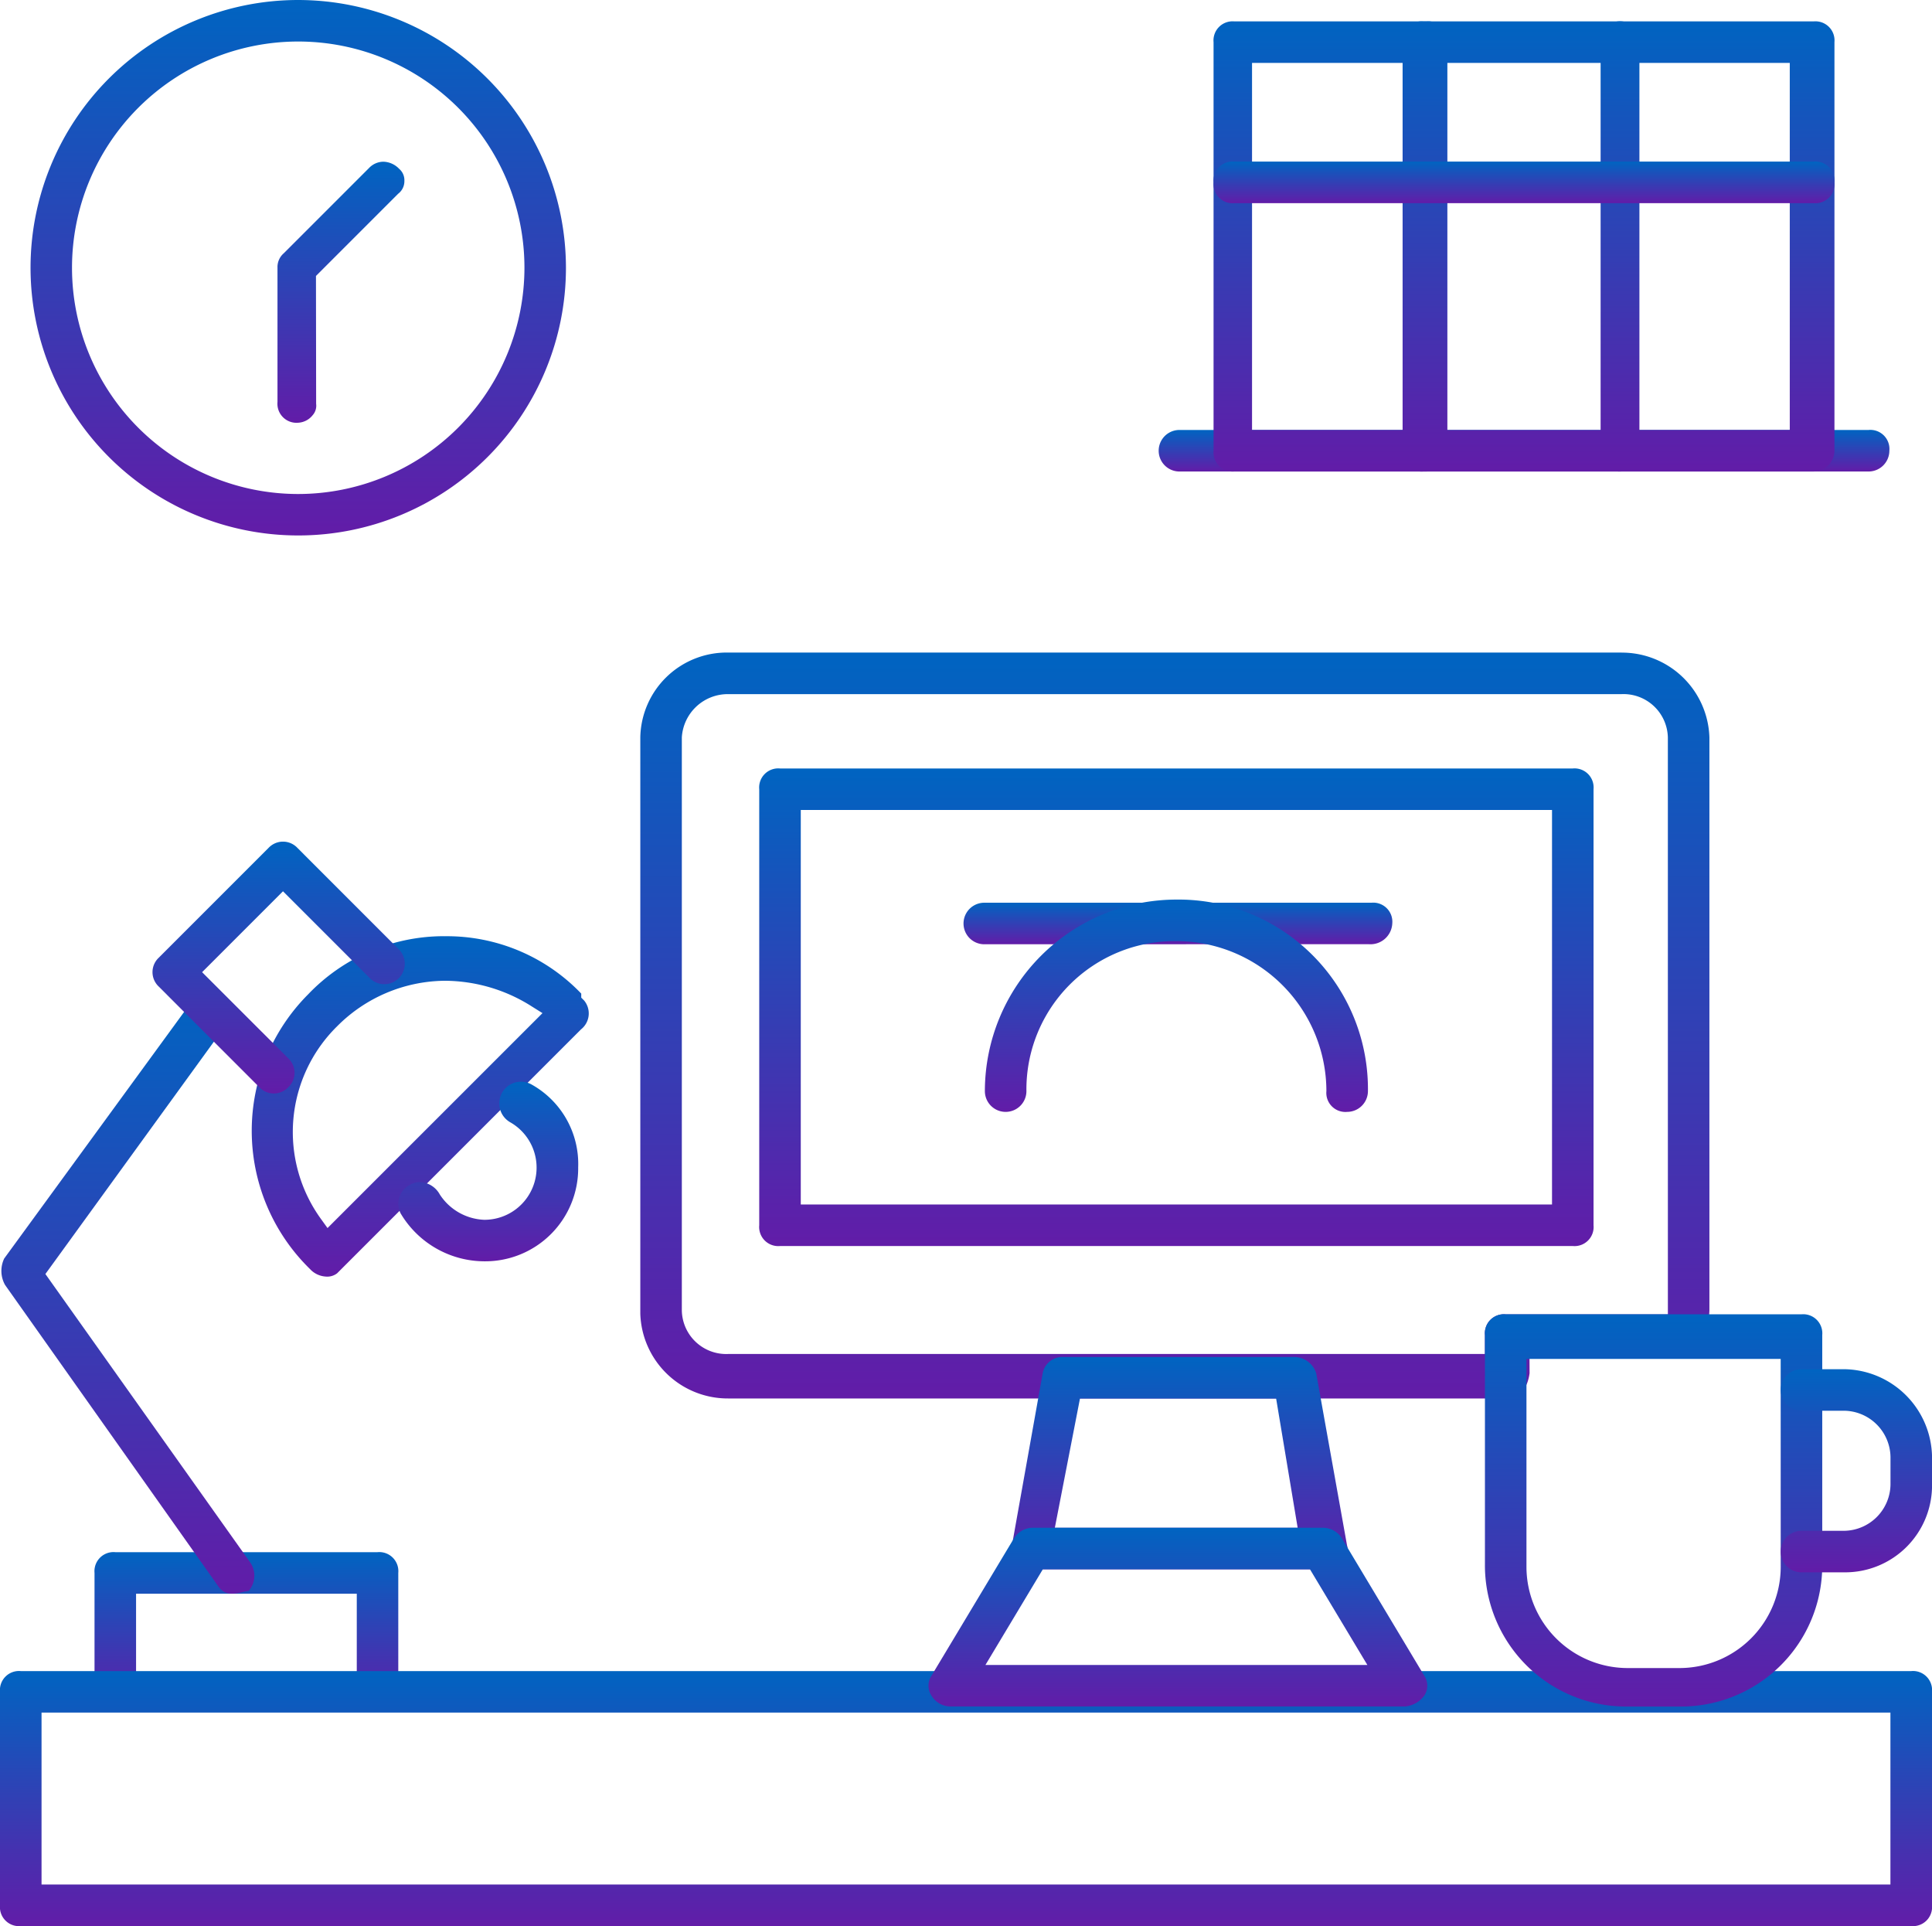
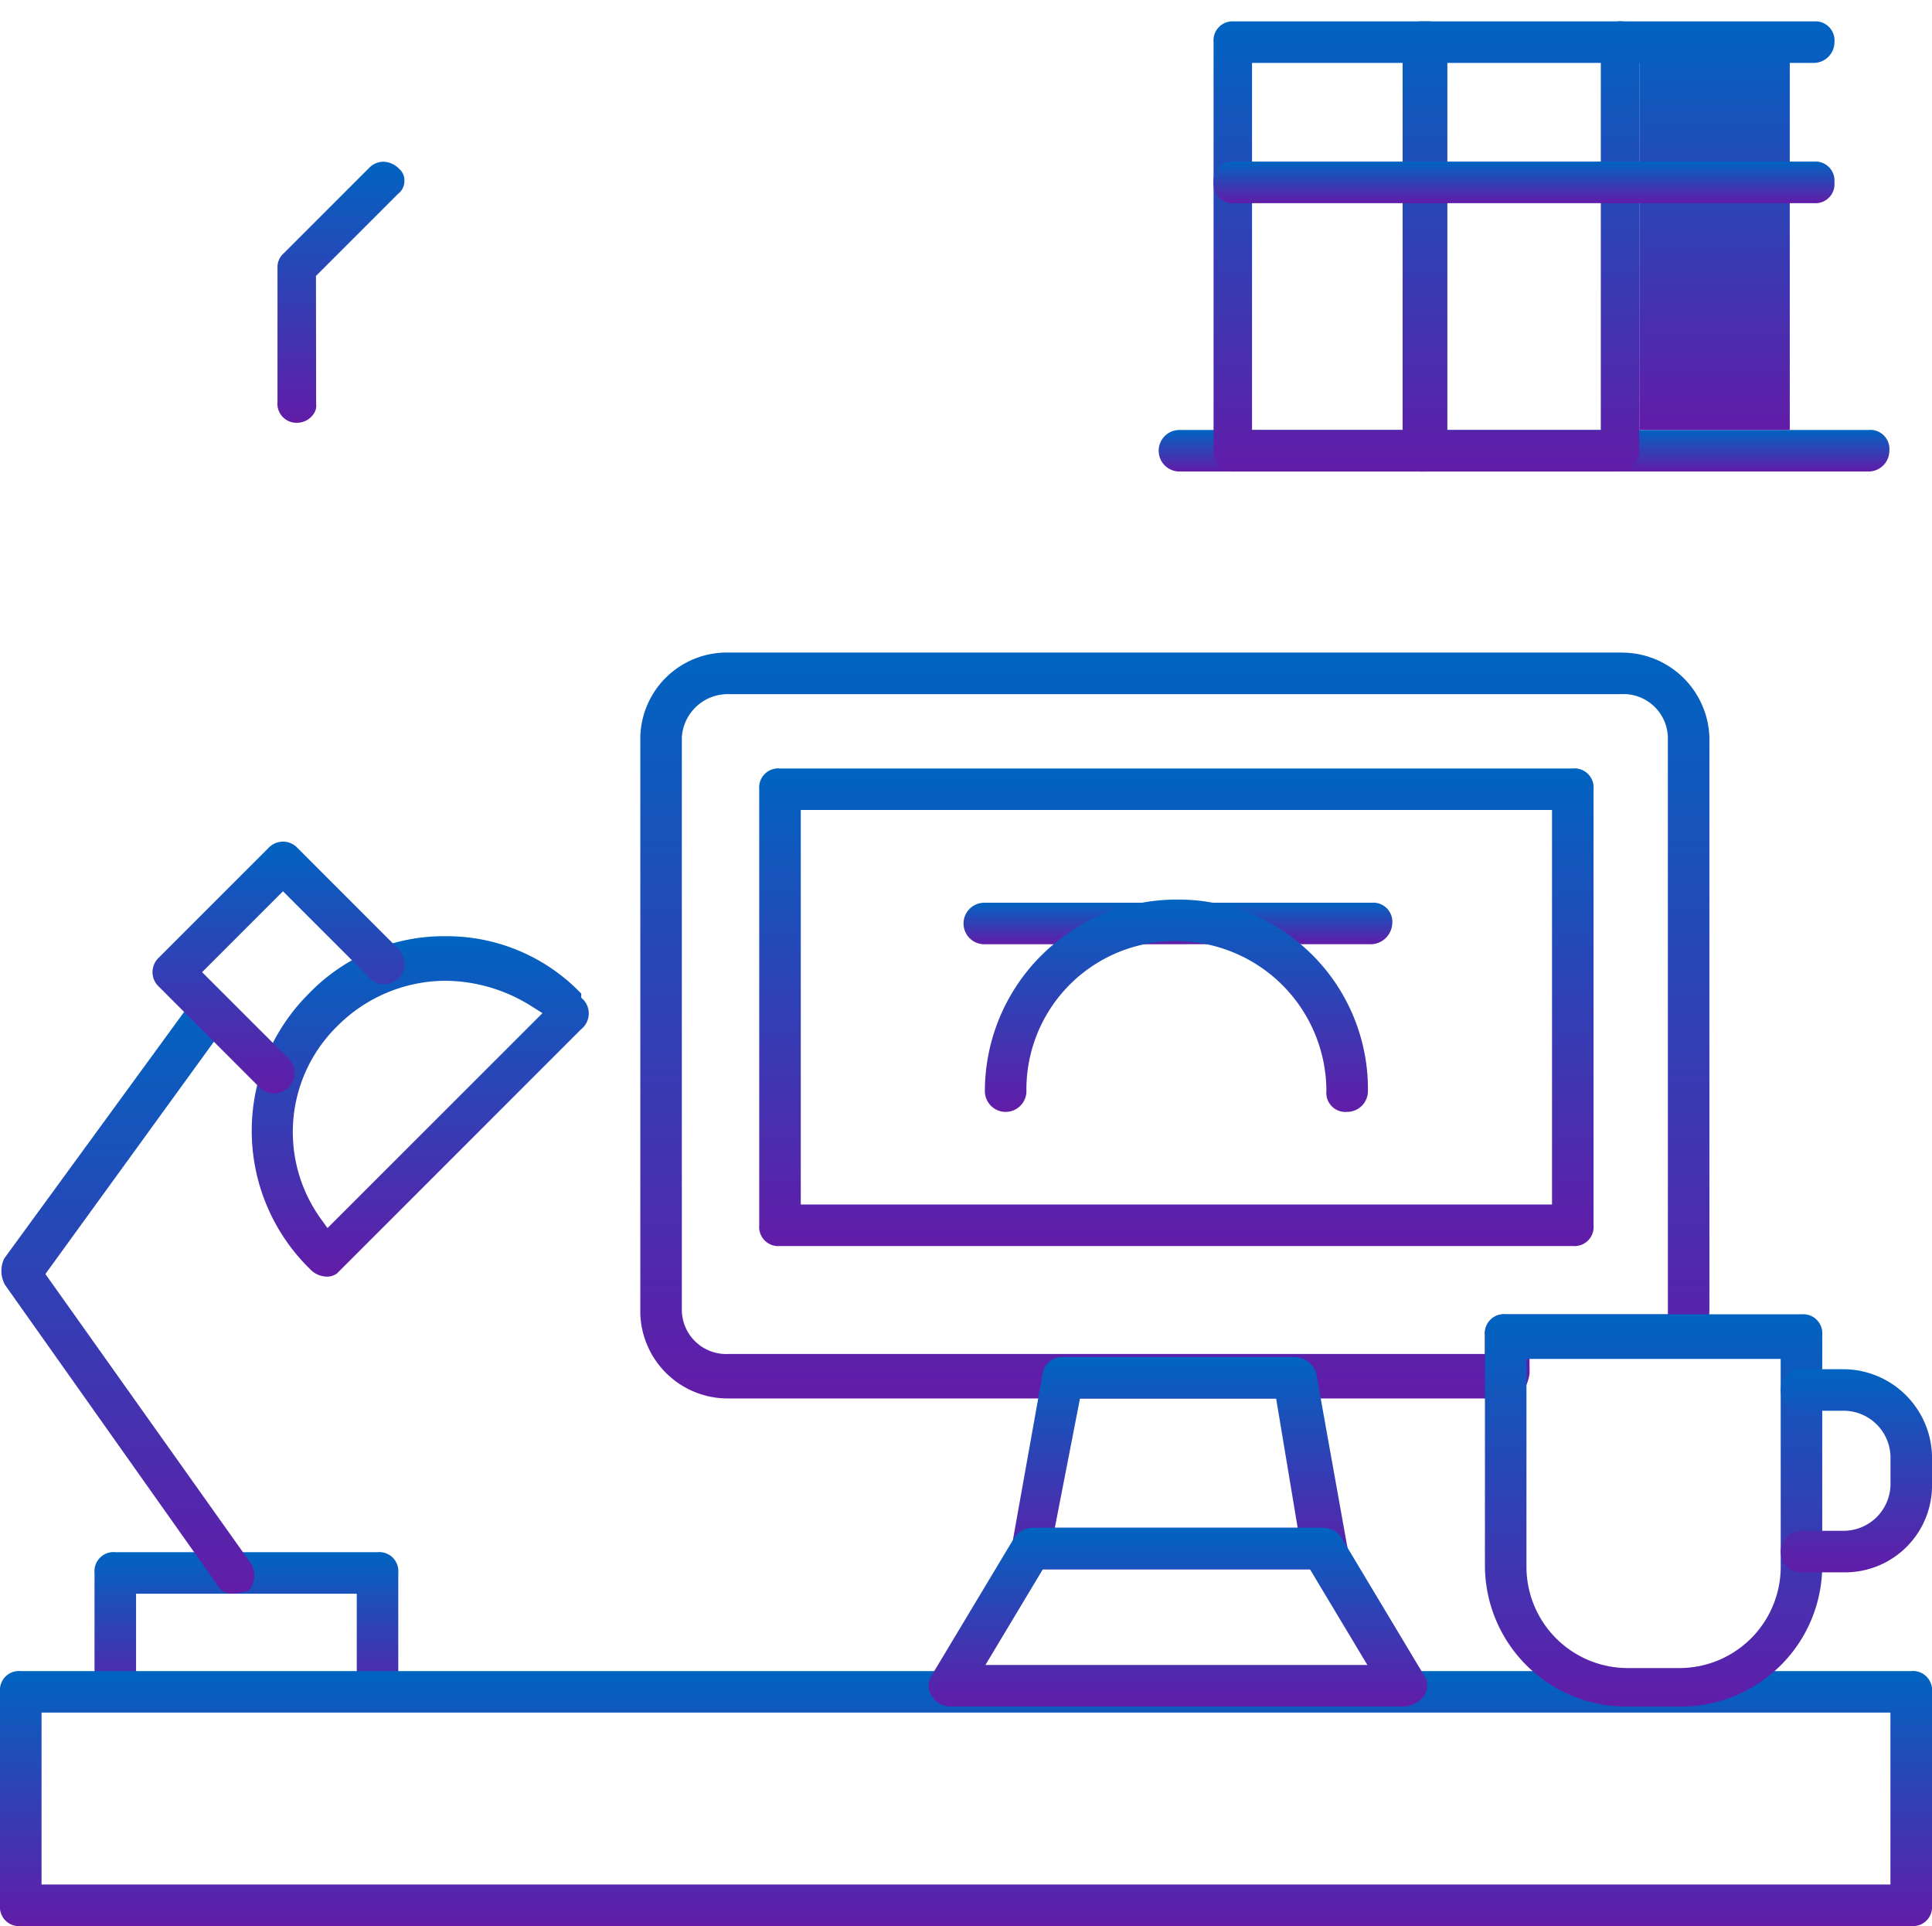
<svg xmlns="http://www.w3.org/2000/svg" width="100.316" height="100" viewBox="0 0 100.316 100">
  <defs>
    <linearGradient id="linear-gradient" x1="0.5" x2="0.5" y2="1" gradientUnits="objectBoundingBox">
      <stop offset="0" stop-color="#0064c1" />
      <stop offset="1" stop-color="#621ca8" />
    </linearGradient>
    <clipPath id="clip-path">
      <rect id="Rectangle_552" data-name="Rectangle 552" width="100.316" height="100" fill="url(#linear-gradient)" />
    </clipPath>
  </defs>
  <g id="State-of-the-art_Artwork_Studio" data-name="State-of-the-art Artwork Studio" transform="translate(0 0)">
    <g id="Group_1596" data-name="Group 1596" transform="translate(0 -0.001)" clip-path="url(#clip-path)">
      <path id="Path_34109" data-name="Path 34109" d="M19.553,79.781H5.938a.991.991,0,0,0-1.079,1.078v6.016a.992.992,0,0,0,1.079,1.079.991.991,0,0,0,1.078-1.079V81.938h11.46v4.779A.991.991,0,0,0,19.553,87.8a.964.964,0,0,0,1.078-.92V80.859a.99.99,0,0,0-1.078-1.078" transform="translate(0.049 0.806)" fill="url(#linear-gradient)" />
      <path id="Path_34110" data-name="Path 34110" d="M99.238,99.131a.99.99,0,0,0,1.078-1.078V86.971a.99.99,0,0,0-1.078-1.078H1.078A.99.99,0,0,0,0,86.971V98.054a.99.99,0,0,0,1.078,1.078ZM2.157,88.049h96v8.926h-96Z" transform="translate(0 0.868)" fill="url(#linear-gradient)" />
      <path id="Path_34111" data-name="Path 34111" d="M83.864,33.542H37.476a4.489,4.489,0,0,0-4.561,4.4V67.868a4.544,4.544,0,0,0,4.561,4.4H77.848c.872,0,1.157-.711,1.241-1.308l-.005-.908H87.19a1,1,0,0,0,.948-.623,7.263,7.263,0,0,0,.288-1.723V37.945a4.544,4.544,0,0,0-4.562-4.4M86.27,67.9H77.848a.99.99,0,0,0-1.078,1.078v.981H37.476a2.305,2.305,0,0,1-2.405-2.247V37.945A2.391,2.391,0,0,1,37.476,35.7H83.864a2.305,2.305,0,0,1,2.405,2.246Z" transform="translate(0.332 0.339)" fill="url(#linear-gradient)" />
      <path id="Path_34112" data-name="Path 34112" d="M81.27,39.5H40.107a.99.99,0,0,0-1.079,1.078V63.215a.992.992,0,0,0,1.079,1.079H81.27a.991.991,0,0,0,1.078-1.079V40.576A.99.99,0,0,0,81.27,39.5M80.192,62.137H41.185V41.654H80.192Z" transform="translate(0.394 0.399)" fill="url(#linear-gradient)" />
      <path id="Path_34113" data-name="Path 34113" d="M67.818,70.6a1.2,1.2,0,0,0-1.086-.849H54.7a1.034,1.034,0,0,0-1.088.86L52.03,79.466a.766.766,0,0,0,.177.82,1.01,1.01,0,0,0,.909.486h15.04a1.439,1.439,0,0,0,1.069-.486.725.725,0,0,0,.194-.749ZM54.246,78.616l1.305-6.71H65.736l1.118,6.71Z" transform="translate(0.525 0.705)" fill="url(#linear-gradient)" />
      <path id="Path_34114" data-name="Path 34114" d="M69.192,79.072a1.153,1.153,0,0,0-.992-.545H53.159a1.162,1.162,0,0,0-1.005.567l-4.262,7.1a.941.941,0,0,0-.013,1.043,1.162,1.162,0,0,0,1.005.567h23.59a1.388,1.388,0,0,0,1-.567.928.928,0,0,0,0-1.022ZM50.684,85.651l2.981-4.968H67.536l2.981,4.968Z" transform="translate(0.482 0.794)" fill="url(#linear-gradient)" />
      <path id="Path_34115" data-name="Path 34115" d="M77.41,67.555a.99.99,0,0,0-1.078,1.078V80.508a7.333,7.333,0,0,0,7.411,7.411h2.691a7.333,7.333,0,0,0,7.412-7.411V68.633a.991.991,0,0,0-1.079-1.078ZM91.69,80.666a5.261,5.261,0,0,1-5.256,5.255H83.743a5.26,5.26,0,0,1-5.255-5.255V69.87h13.2Z" transform="translate(0.771 0.683)" fill="url(#linear-gradient)" />
      <path id="Path_34116" data-name="Path 34116" d="M94.831,80.923a4.513,4.513,0,0,0,4.562-4.562V74.938a4.622,4.622,0,0,0-4.562-4.561H92.615a1.078,1.078,0,1,0,0,2.156h2.216a2.44,2.44,0,0,1,2.405,2.405v1.424a2.439,2.439,0,0,1-2.405,2.405H92.615a1.078,1.078,0,1,0,0,2.157Z" transform="translate(0.925 0.711)" fill="url(#linear-gradient)" />
      <path id="Path_34117" data-name="Path 34117" d="M.263,66.2,11.306,81.807c.237.359.545.519,1.206.357a3,3,0,0,1,.4-.082,1.207,1.207,0,0,0,.086-1.466L2.356,65.631l9.4-12.96a1.2,1.2,0,0,0-.211-1.516,1.008,1.008,0,0,0-.6-.175,1.161,1.161,0,0,0-.91.391L.219,64.823A1.488,1.488,0,0,0,.263,66.2" transform="translate(0.001 0.515)" fill="url(#linear-gradient)" />
      <path id="Path_34118" data-name="Path 34118" d="M22.954,48.12a9.741,9.741,0,0,0-7.085,3.018,10.031,10.031,0,0,0,0,14.168l.16.16a1.212,1.212,0,0,0,.751.325.839.839,0,0,0,.592-.168L30.038,52.957a1.054,1.054,0,0,0,.159-1.5l-.148-.147V51.1a9.648,9.648,0,0,0-7.094-2.978M16.875,63.273l-.347-.481a7.7,7.7,0,0,1,.844-9.993,7.974,7.974,0,0,1,5.582-2.365A8.47,8.47,0,0,1,27.5,51.778l.537.336Z" transform="translate(0.131 0.487)" fill="url(#linear-gradient)" />
-       <path id="Path_34119" data-name="Path 34119" d="M20.619,62.476a5.073,5.073,0,0,0,4.316,2.447,4.827,4.827,0,0,0,4.879-4.878,4.722,4.722,0,0,0-2.428-4.306A1.125,1.125,0,1,0,26.3,57.713a2.709,2.709,0,0,1-1.369,5.055,2.886,2.886,0,0,1-2.3-1.311,1.235,1.235,0,0,0-1.032-.649,1.019,1.019,0,0,0-.521.146,1.1,1.1,0,0,0-.46,1.523" transform="translate(0.207 0.563)" fill="url(#linear-gradient)" />
      <path id="Path_34120" data-name="Path 34120" d="M15.365,43.586a1.027,1.027,0,0,0-1.5,0l-5.7,5.7a1.027,1.027,0,0,0,0,1.5l5.224,5.225a1.029,1.029,0,0,0,1.5,0,1.026,1.026,0,0,0,0-1.5l-4.474-4.473,4.2-4.2,4.474,4.474a1.062,1.062,0,1,0,1.5-1.5Z" transform="translate(0.079 0.437)" fill="url(#linear-gradient)" />
-       <path id="Path_34121" data-name="Path 34121" d="M15.47,0a13.9,13.9,0,1,0,13.9,13.9A13.919,13.919,0,0,0,15.47,0m0,25.648A11.746,11.746,0,1,1,27.215,13.9,11.758,11.758,0,0,1,15.47,25.648" transform="translate(0.016 0.001)" fill="url(#linear-gradient)" />
      <path id="Path_34122" data-name="Path 34122" d="M20.853,9.306a.774.774,0,0,0-.273-.625,1.173,1.173,0,0,0-.82-.368,1.039,1.039,0,0,0-.736.32L14.59,13.067a.944.944,0,0,0-.326.752v6.966a.99.99,0,0,0,1.078,1.079,1.026,1.026,0,0,0,.745-.387.741.741,0,0,0,.184-.593l-.009-6.64,4.264-4.265a.817.817,0,0,0,.327-.672" transform="translate(0.144 0.084)" fill="url(#linear-gradient)" />
      <path id="Path_34123" data-name="Path 34123" d="M60.639,24.257H96.42A1.081,1.081,0,0,0,97.5,23.179.991.991,0,0,0,96.42,22.1H60.639a1.078,1.078,0,0,0,0,2.157" transform="translate(0.602 0.224)" fill="url(#linear-gradient)" />
      <path id="Path_34124" data-name="Path 34124" d="M73.435,1.1H63.461a.991.991,0,0,0-1.079,1.078V23.39a.991.991,0,0,0,1.079,1.078h9.974a1.081,1.081,0,0,0,1.079-1.078V2.175A.991.991,0,0,0,73.435,1.1M72.2,22.312H64.38V3.254H72.2Z" transform="translate(0.63 0.012)" fill="url(#linear-gradient)" />
      <path id="Path_34125" data-name="Path 34125" d="M83.311,1.1H73.178A.99.99,0,0,0,72.1,2.175V23.39a.99.99,0,0,0,1.078,1.078H83.311a1.08,1.08,0,0,0,1.078-1.078V2.175A.99.99,0,0,0,83.311,1.1m-.92,21.215H74.415V3.254h7.976Z" transform="translate(0.728 0.012)" fill="url(#linear-gradient)" />
-       <path id="Path_34126" data-name="Path 34126" d="M83.366,1.1a.99.99,0,0,0-1.078,1.078V23.39a.99.99,0,0,0,1.078,1.078h9.975a1.081,1.081,0,0,0,1.079-1.078V2.175A.991.991,0,0,0,93.341,1.1ZM92.1,22.312H84.286V3.254H92.1Z" transform="translate(0.831 0.012)" fill="url(#linear-gradient)" />
+       <path id="Path_34126" data-name="Path 34126" d="M83.366,1.1a.99.99,0,0,0-1.078,1.078a.99.99,0,0,0,1.078,1.078h9.975a1.081,1.081,0,0,0,1.079-1.078V2.175A.991.991,0,0,0,93.341,1.1ZM92.1,22.312H84.286V3.254H92.1Z" transform="translate(0.831 0.012)" fill="url(#linear-gradient)" />
      <path id="Path_34127" data-name="Path 34127" d="M63.461,10.464H93.543A.99.99,0,0,0,94.62,9.386a.991.991,0,0,0-1.078-1.079H63.461a.991.991,0,0,0-1.078,1.079.99.99,0,0,0,1.078,1.078" transform="translate(0.63 0.084)" fill="url(#linear-gradient)" />
      <path id="Path_34128" data-name="Path 34128" d="M70.556,48.552a1.133,1.133,0,0,0,1.236-1.078A.991.991,0,0,0,70.715,46.4H50.608a1.078,1.078,0,0,0,0,2.157Z" transform="translate(0.5 0.469)" fill="url(#linear-gradient)" />
      <path id="Path_34129" data-name="Path 34129" d="M60.571,46.238a9.956,9.956,0,0,0-9.944,9.944,1.078,1.078,0,0,0,2.157,0,7.7,7.7,0,0,1,7.788-7.788,7.8,7.8,0,0,1,7.788,7.788.99.99,0,0,0,1.078,1.078,1.081,1.081,0,0,0,1.079-1.078,9.838,9.838,0,0,0-9.944-9.944" transform="translate(0.511 0.468)" fill="url(#linear-gradient)" />
    </g>
  </g>
</svg>